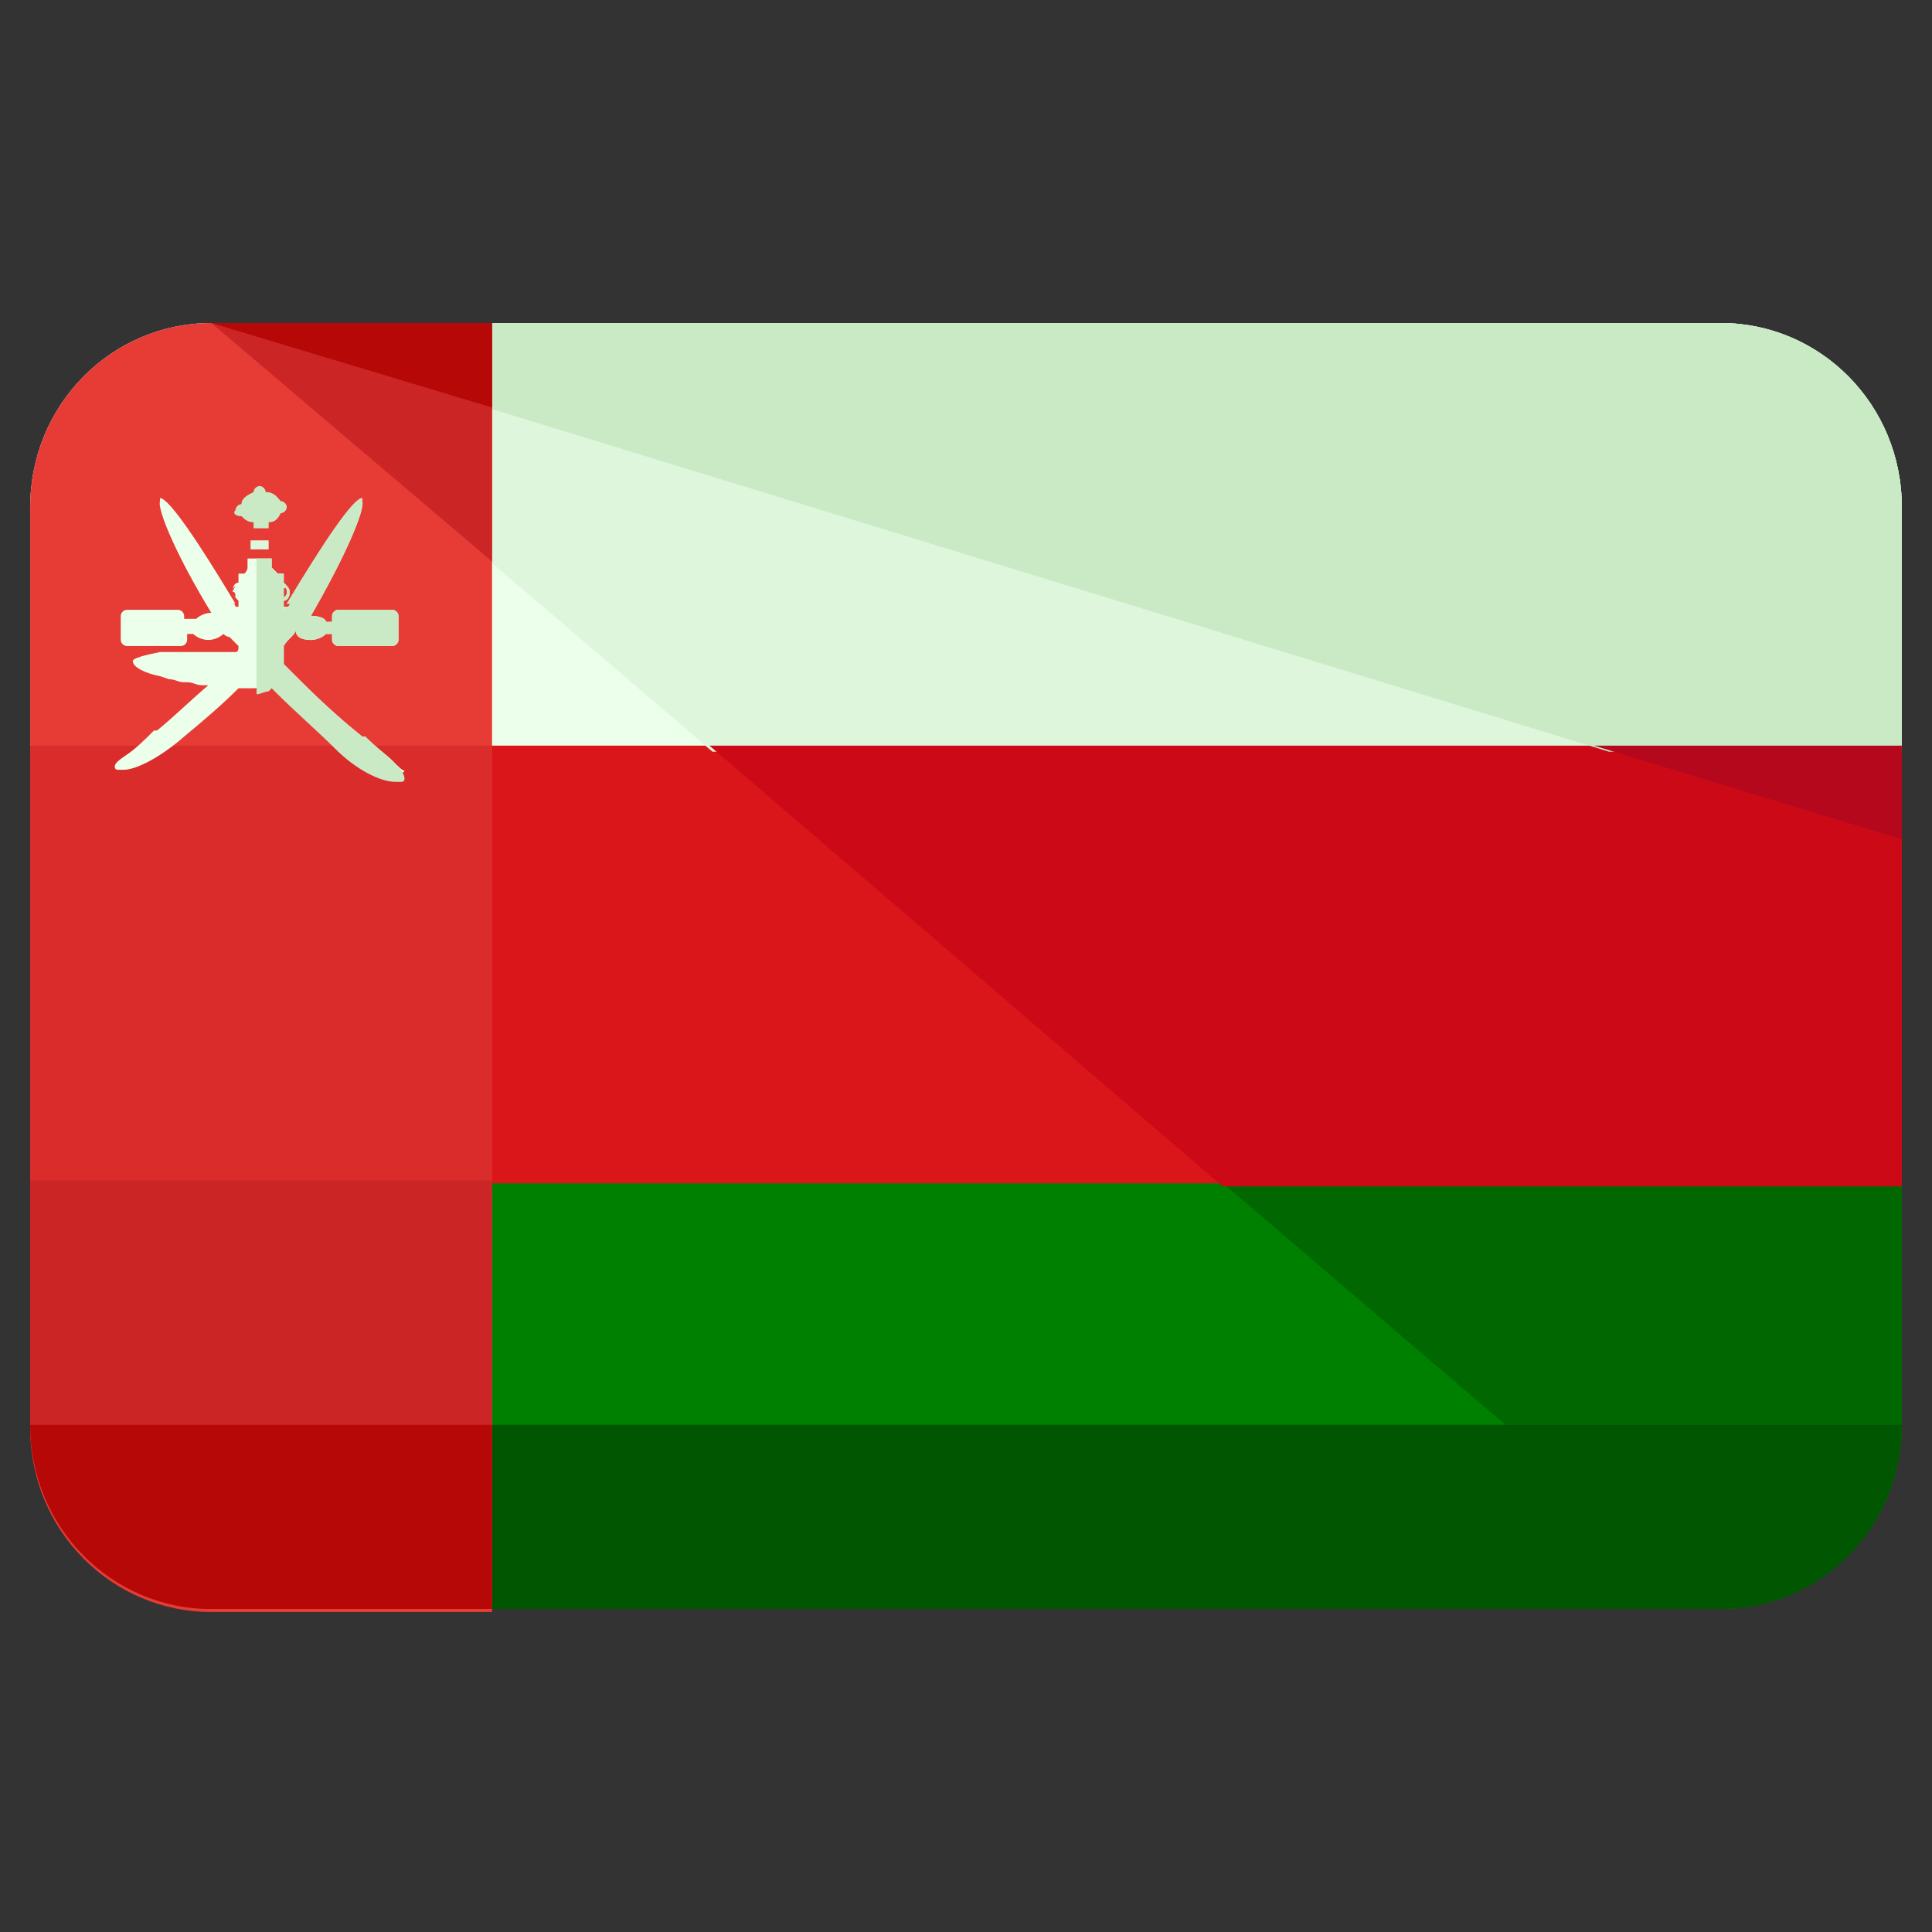
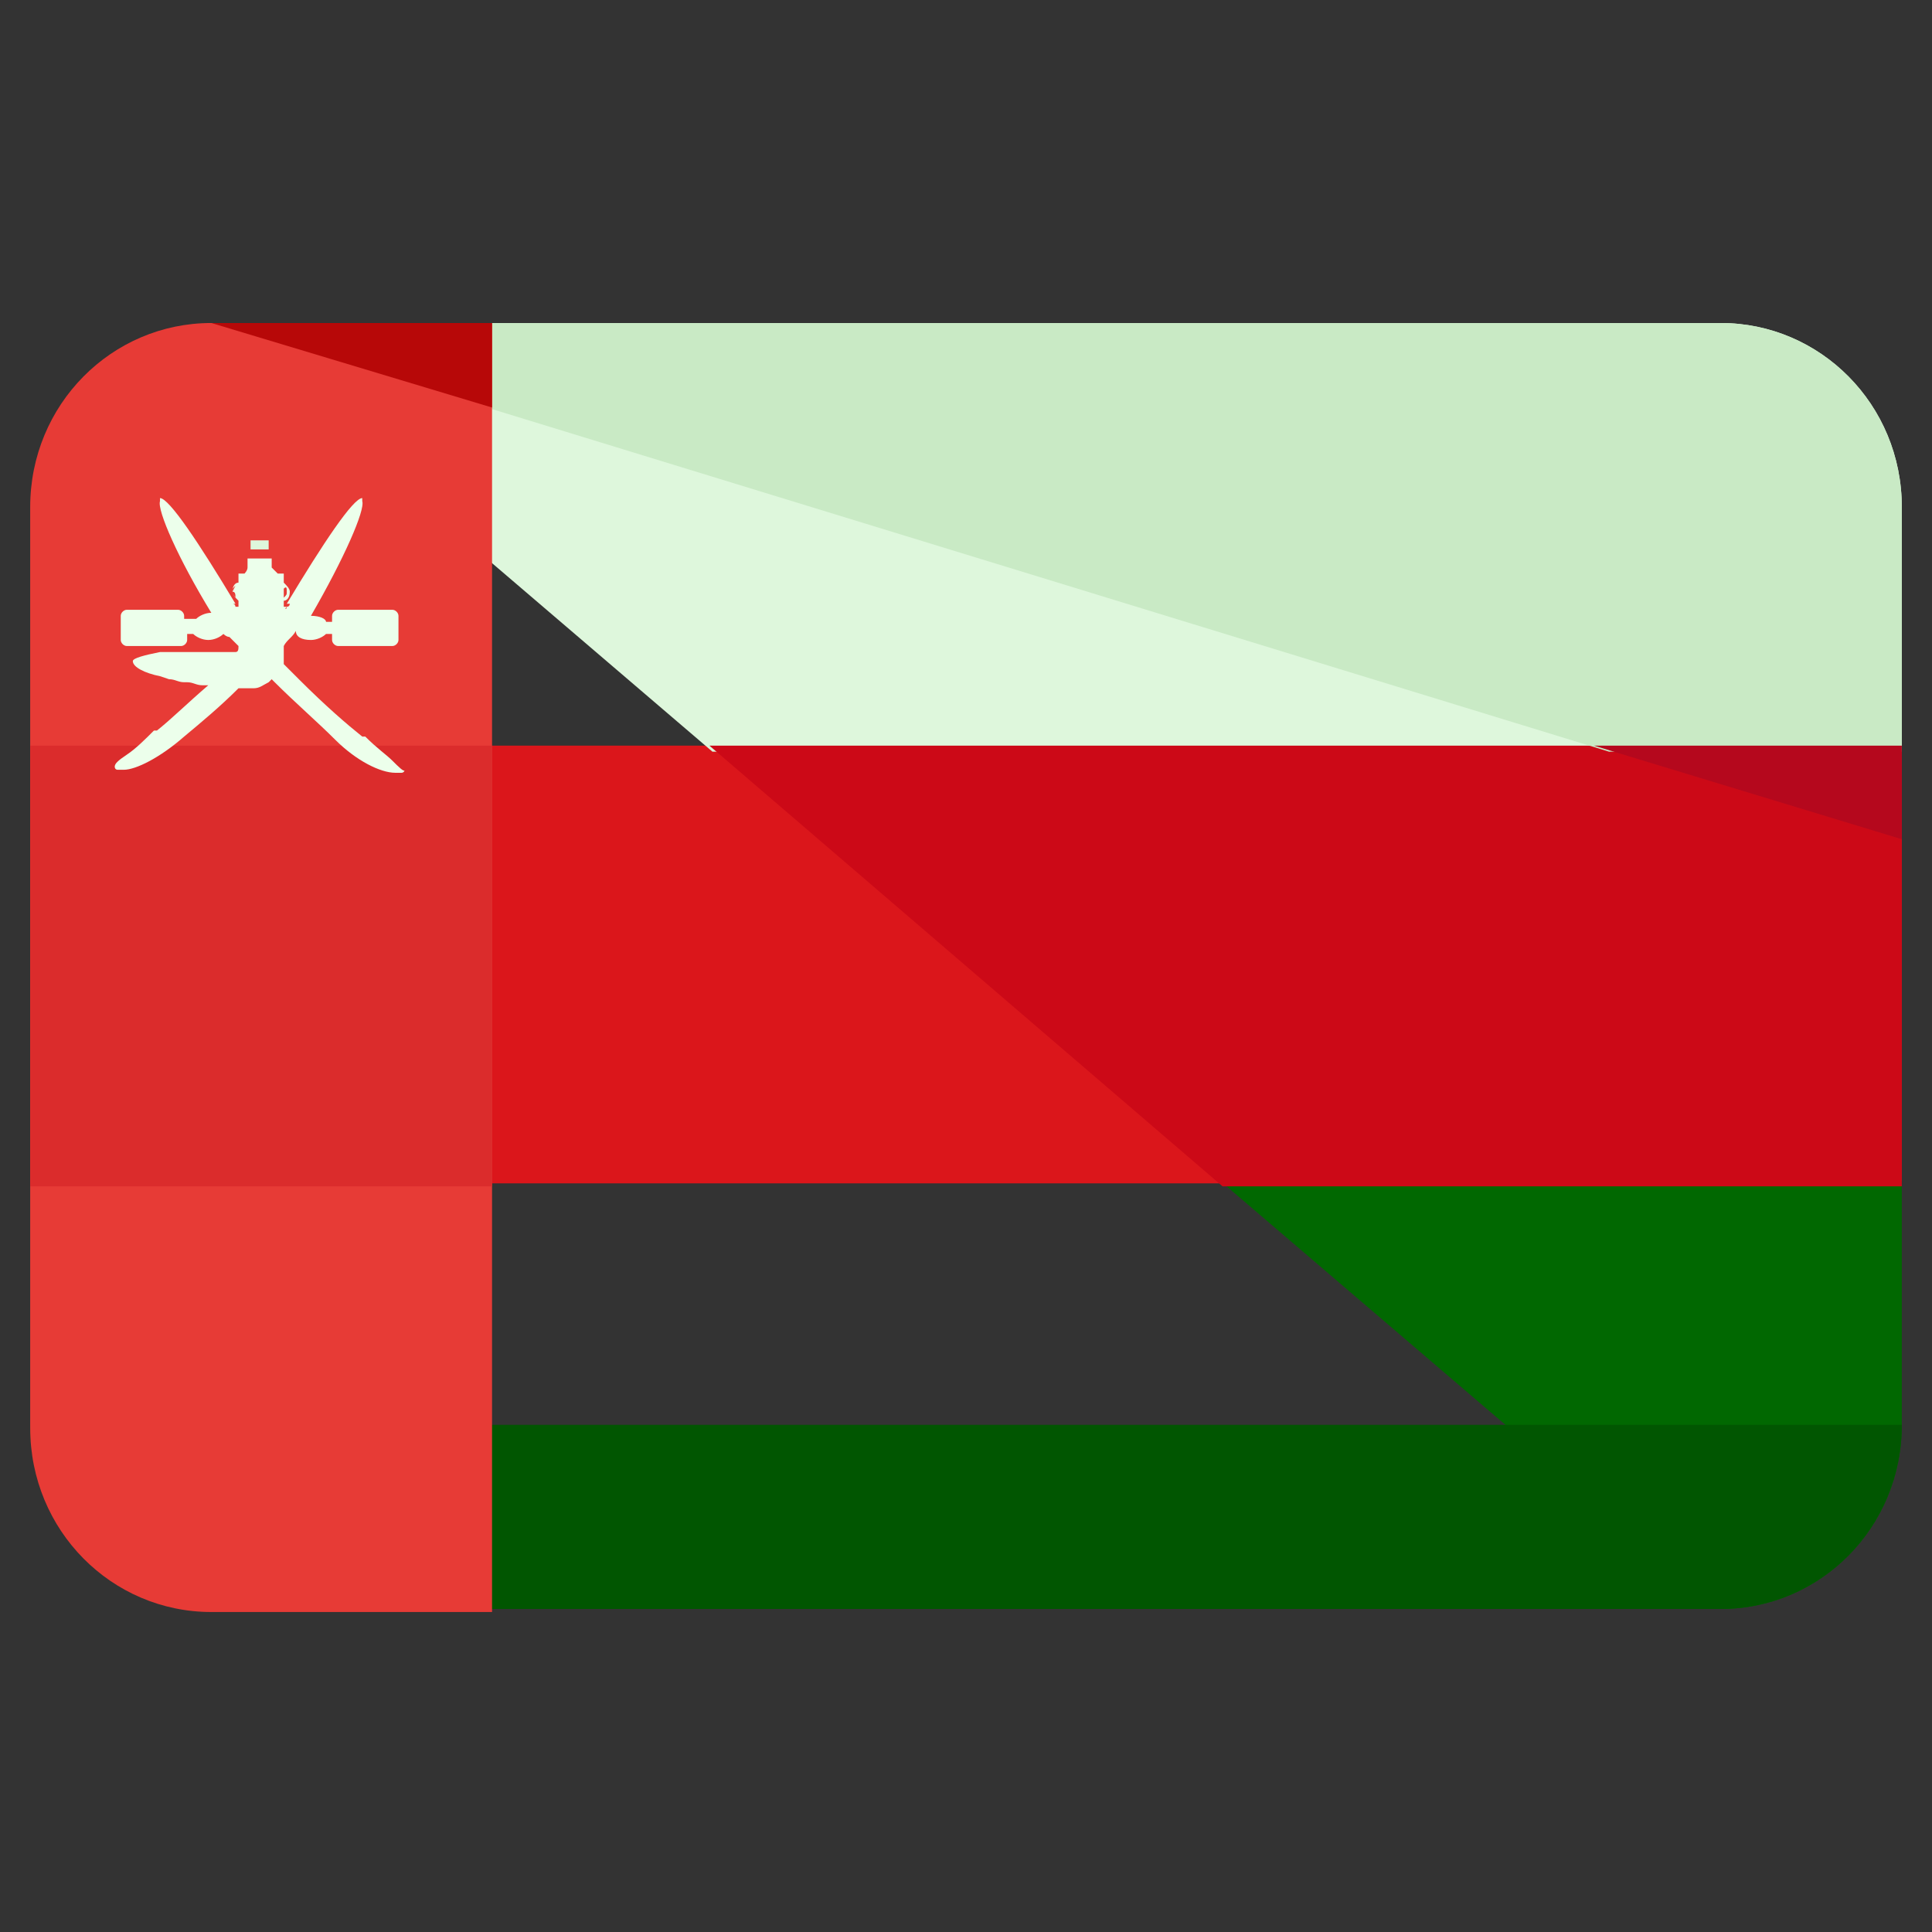
<svg xmlns="http://www.w3.org/2000/svg" width="64" height="64">
  <rect width="100%" height="100%" fill="#333333" stroke="none" />
-   <path fill="green" d="M1 39.1v8.1c0 3.4 2.7 6.1 6 6.1h50c3.3 0 6-2.7 6-6.1v-8.1H1z" />
-   <path fill="#ECFFEB" d="M57 10.7H7c-3.3 0-6 2.7-6 6.1v8.1h62v-8.1c0-3.4-2.7-6.1-6-6.1z" />
  <path fill="#DB161B" d="M1 24.7h62v14.5H1z" />
  <path fill="#016801" d="M57 53.3c3.3 0 6-2.7 6-6.1v-8.1H40.4L57 53.3z" />
  <path fill="#DEF7DC" d="M57 10.7H7l16.6 14.2H63v-8.1c0-3.4-2.7-6.1-6-6.1z" />
  <path fill="#CC0917" d="M40.5 39.3H63V24.7H23.5z" />
  <path fill="#C9EAC5" d="M57 10.7H7l46.3 14.2H63v-8.1c0-3.4-2.7-6.1-6-6.1z" />
  <path fill="#B5081D" d="M63 27.8v-3.1H52.8z" />
  <path fill="#015601" d="M63 47.2c0 3.4-2.7 6.1-6 6.1H7c-3.3 0-6-2.7-6-6.1" />
  <path fill="#E73B36" d="M16.3 10.7H7c-3.3 0-6 2.7-6 6.1v30.5c0 3.4 2.7 6.1 6 6.1h9.3V10.7z" />
  <path fill="#DB2C2C" d="M16.3 24.7H1v14.6h15.3z" />
-   <path fill="#CC2525" d="M1 39.1v8.1c0 3.4 2.7 6.1 6 6.1h9.3V39.1H1z" />
-   <path fill="#B70808" d="M1 47.2c0 3.4 2.7 6.1 6 6.1h9.3v-6.1H1z" />
-   <path fill="#CC2525" d="M16.3 10.7H7l9.3 7.9z" />
+   <path fill="#CC2525" d="M16.3 10.7H7z" />
  <path fill="#B70808" d="M16.3 10.7H7l9.3 2.8z" />
  <path fill="#ECFFEB" d="M13 25.2c-.2-.2-.5-.4-.9-.8H12c-.5-.4-1.2-1-2.1-1.9l-.5-.5V21.4c.1-.2.3-.3.4-.5 0 .2.2.3.5.3.2 0 .4-.1.5-.2h.2v.2c0 .1.1.2.2.2H13c.1 0 .2-.1.2-.2v-.8c0-.1-.1-.2-.2-.2h-1.8c-.1 0-.2.1-.2.2v.2h-.2c0-.1-.2-.2-.5-.2 1.1-1.9 1.8-3.5 1.7-3.8v-.1c-.3 0-1.3 1.5-2.5 3.5h.1s0 .1-.1.1h-.1v-.2c.1 0 .2-.1.2-.3 0-.1-.1-.2-.2-.3V19h-.2l-.2-.2v-.3h-.8v.3c0 .1-.1.2-.1.2h-.2v.3c-.1 0-.2.1-.2.3 0 .1.1.2.2.3v.2h-.1s0-.1-.1-.1h.1c-1.2-2-2.2-3.5-2.5-3.5v.1c-.1.3.6 1.9 1.7 3.7-.2 0-.4.1-.5.2h-.4v-.1c0-.1-.1-.2-.2-.2H4.2c-.1 0-.2.1-.2.2v.8c0 .1.1.2.2.2H6c.1 0 .2-.1.2-.2V21h.2c.1.1.3.2.5.2s.4-.1.5-.2c0 0 .1.1.2.1l.3.3c0 .1 0 .2-.1.2H5.3c-.5.1-.9.2-.9.3 0 .2.4.4.9.5l.3.1c.2 0 .3.1.5.1h.1c.2 0 .3.1.5.1h.2c-.7.6-1.2 1.1-1.7 1.5h-.1c-.3.3-.6.6-.9.8-.3.2-.4.3-.4.4 0 0 0 .1.1.1h.2c.4 0 1.2-.4 2-1.1.6-.5 1.2-1 1.8-1.6h.5c.2 0 .3-.1.5-.2l.1-.1.1.1c.7.7 1.4 1.3 2 1.9.7.7 1.5 1.1 2 1.1h.2s.1 0 .1-.1c0 .1-.2-.1-.4-.3zm-3.5-5.1c0 .1-.1.1 0 0-.1 0 0 0 0 0zm0-.5c0 .1 0 .1-.1.2v-.3c.1-.1.1 0 .1.1zm-1.8 0c0-.1 0-.1.1-.2l-.1.2c.1 0 .1.1.1.2-.1-.1-.1-.2-.1-.2zm.1.5s0 .1 0 0c0 .1 0 .1 0 0z" />
  <path fill="#DEF7DC" d="M8.3 17.9h.6v.3h-.6z" />
-   <path fill="#C9EAC5" d="M8 17.1c.1.1.2.2.4.2v.2h.5v-.2c.2 0 .3-.1.4-.3.1 0 .2-.1.2-.2s-.1-.2-.2-.2c-.1-.1-.2-.3-.5-.3 0-.1-.1-.2-.2-.2s-.2.1-.2.2c-.2.1-.4.2-.4.4-.1 0-.2.1-.2.2-.1.1 0 .2.2.2zm5 8.1c-.2-.2-.5-.4-.9-.8H12c-.5-.4-1.2-1-2.1-1.9l-.5-.5V21.4c.1-.2.3-.3.4-.5 0 .2.2.3.5.3.2 0 .4-.1.5-.2h.2v.2c0 .1.1.2.2.2H13c.1 0 .2-.1.2-.2v-.8c0-.1-.1-.2-.2-.2h-1.8c-.1 0-.2.1-.2.2v.2h-.2c0-.1-.2-.2-.5-.2 1.1-1.9 1.8-3.5 1.7-3.8v-.1c-.3 0-1.3 1.5-2.5 3.5h.1s0 .1-.1.1h-.1v-.2c.1 0 .2-.1.2-.3 0-.1-.1-.2-.2-.3V19h-.2l-.2-.2v-.3h-.5V23c.1 0 .3-.1.4-.1l.1-.1.1.1c.7.7 1.4 1.3 2 1.9.7.7 1.5 1.1 2 1.1h.2s.1 0 .1-.1c0-.2-.2-.4-.4-.6zm-3.6-5.8s.1.1.1.2 0 .1-.1.2v-.4zm0 .7s.1 0 0 0c.1.1 0 .1 0 0z" />
</svg>